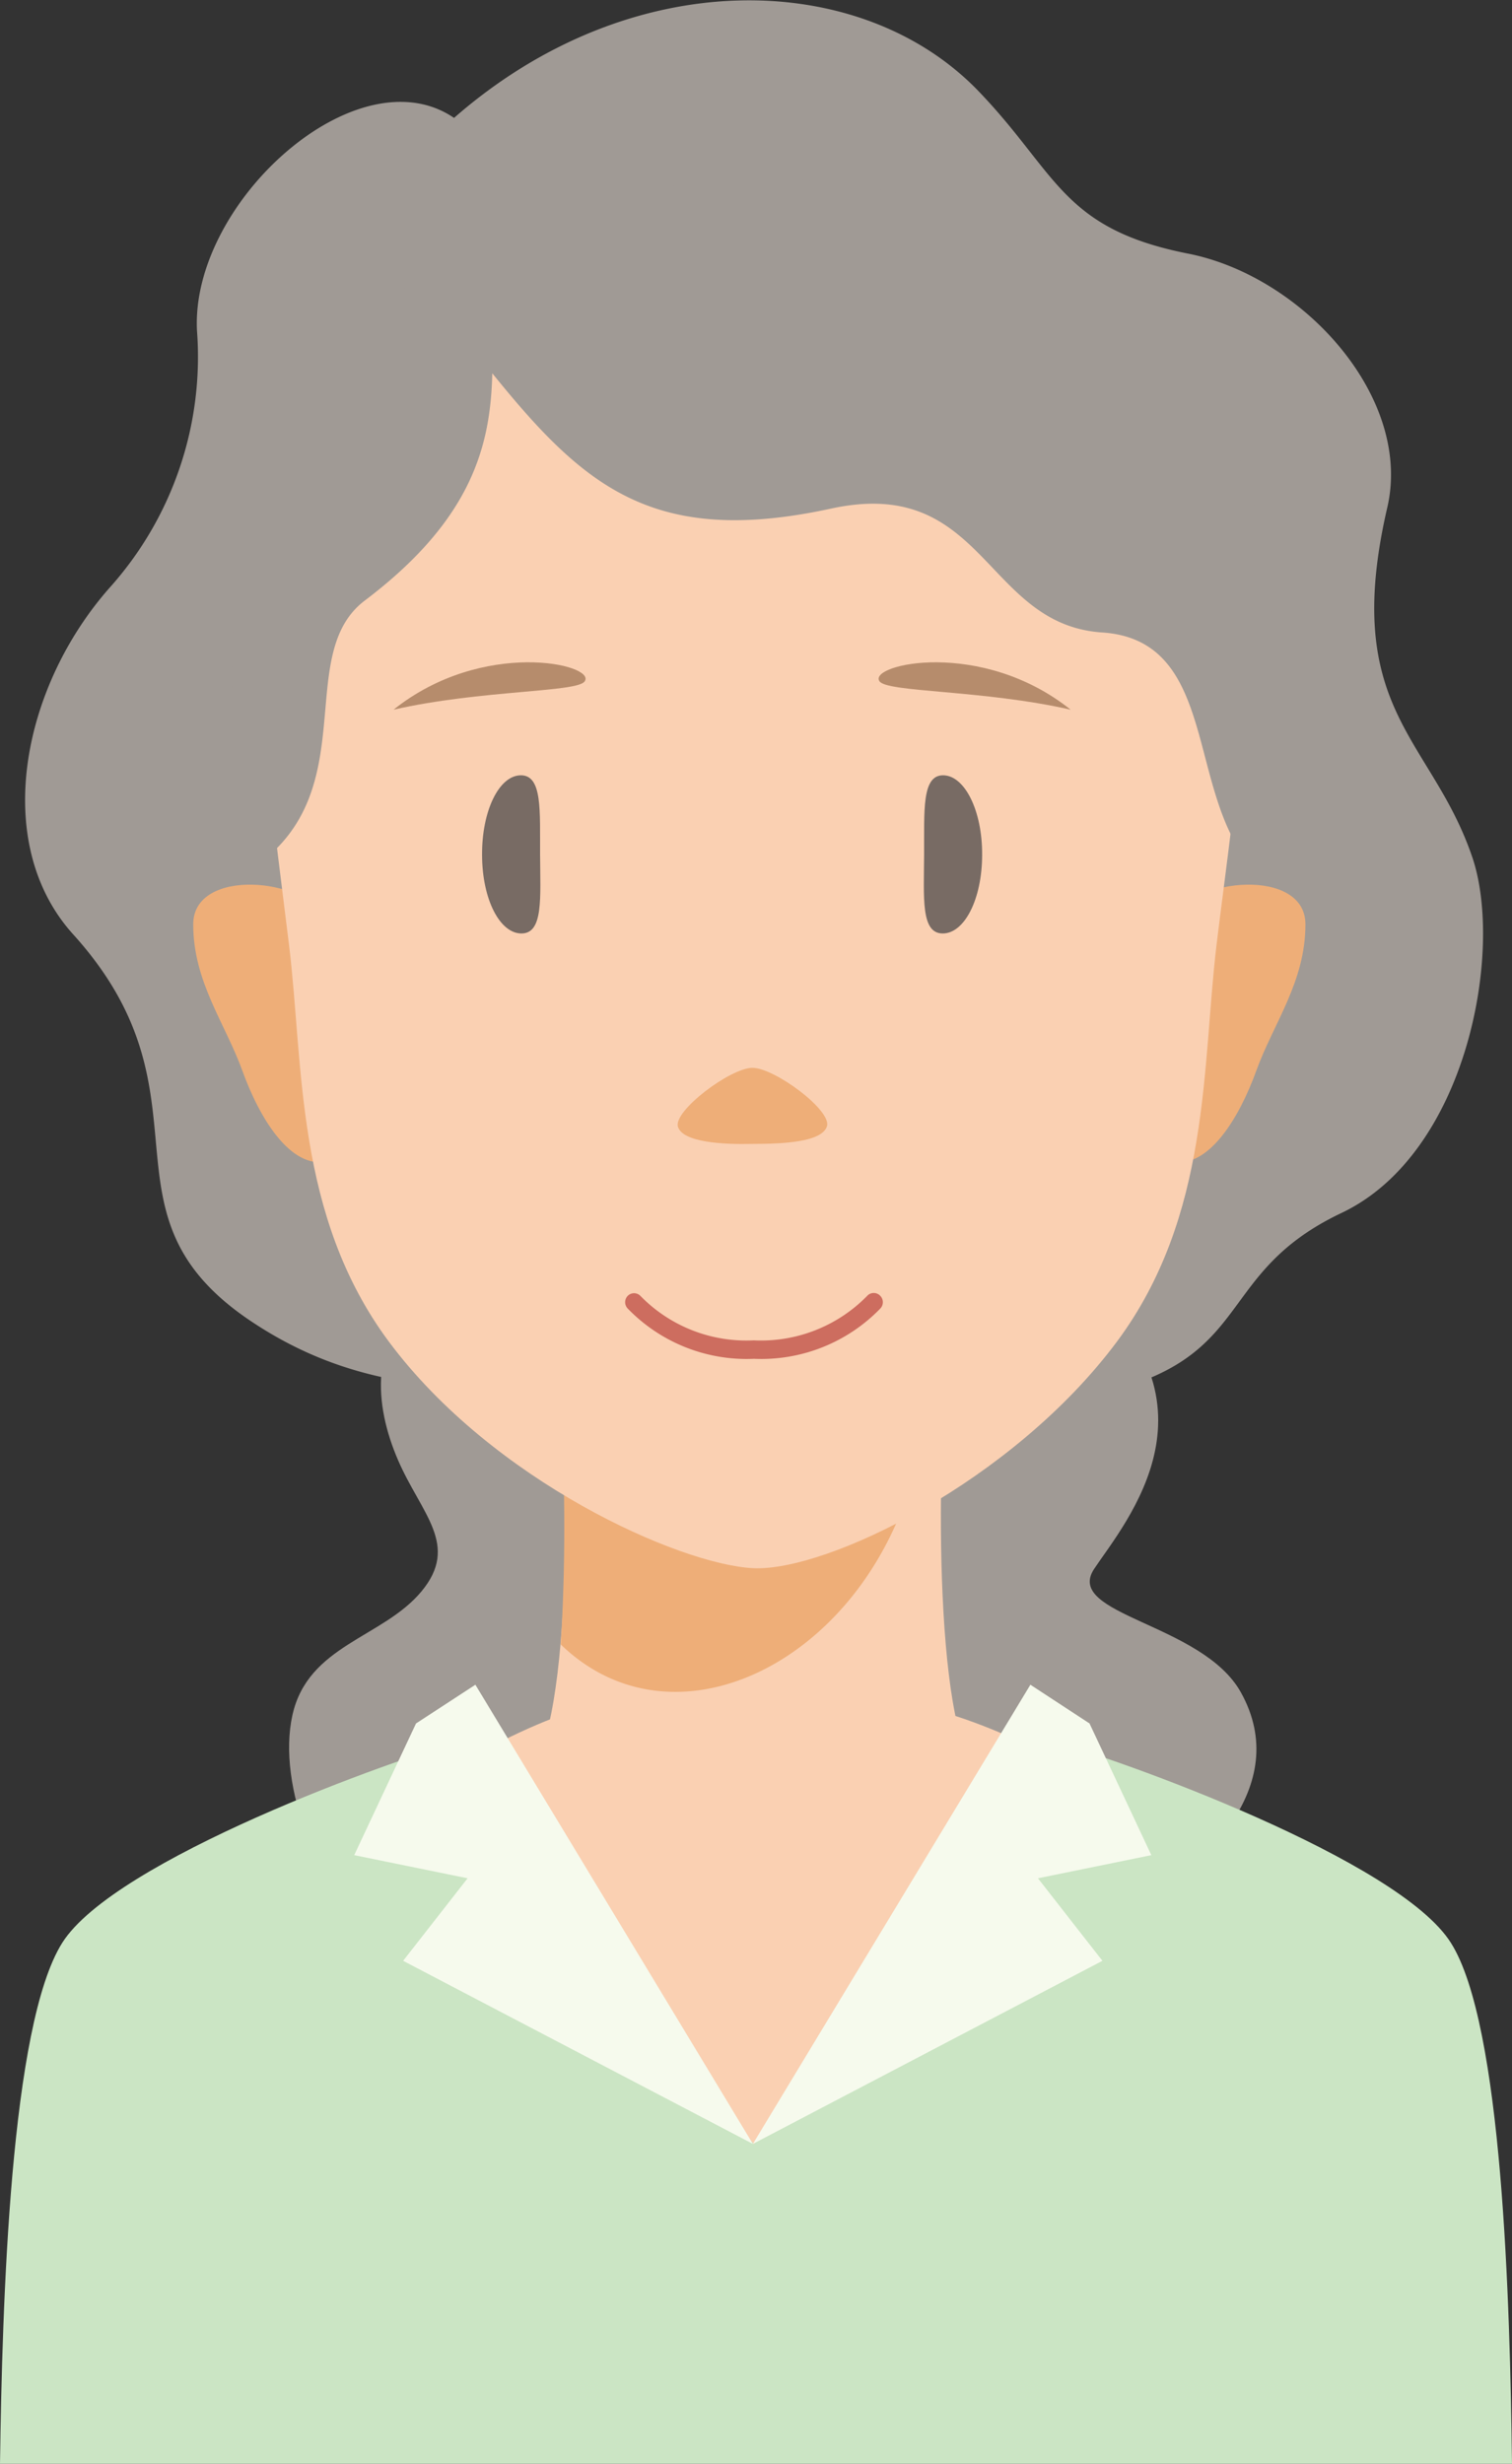
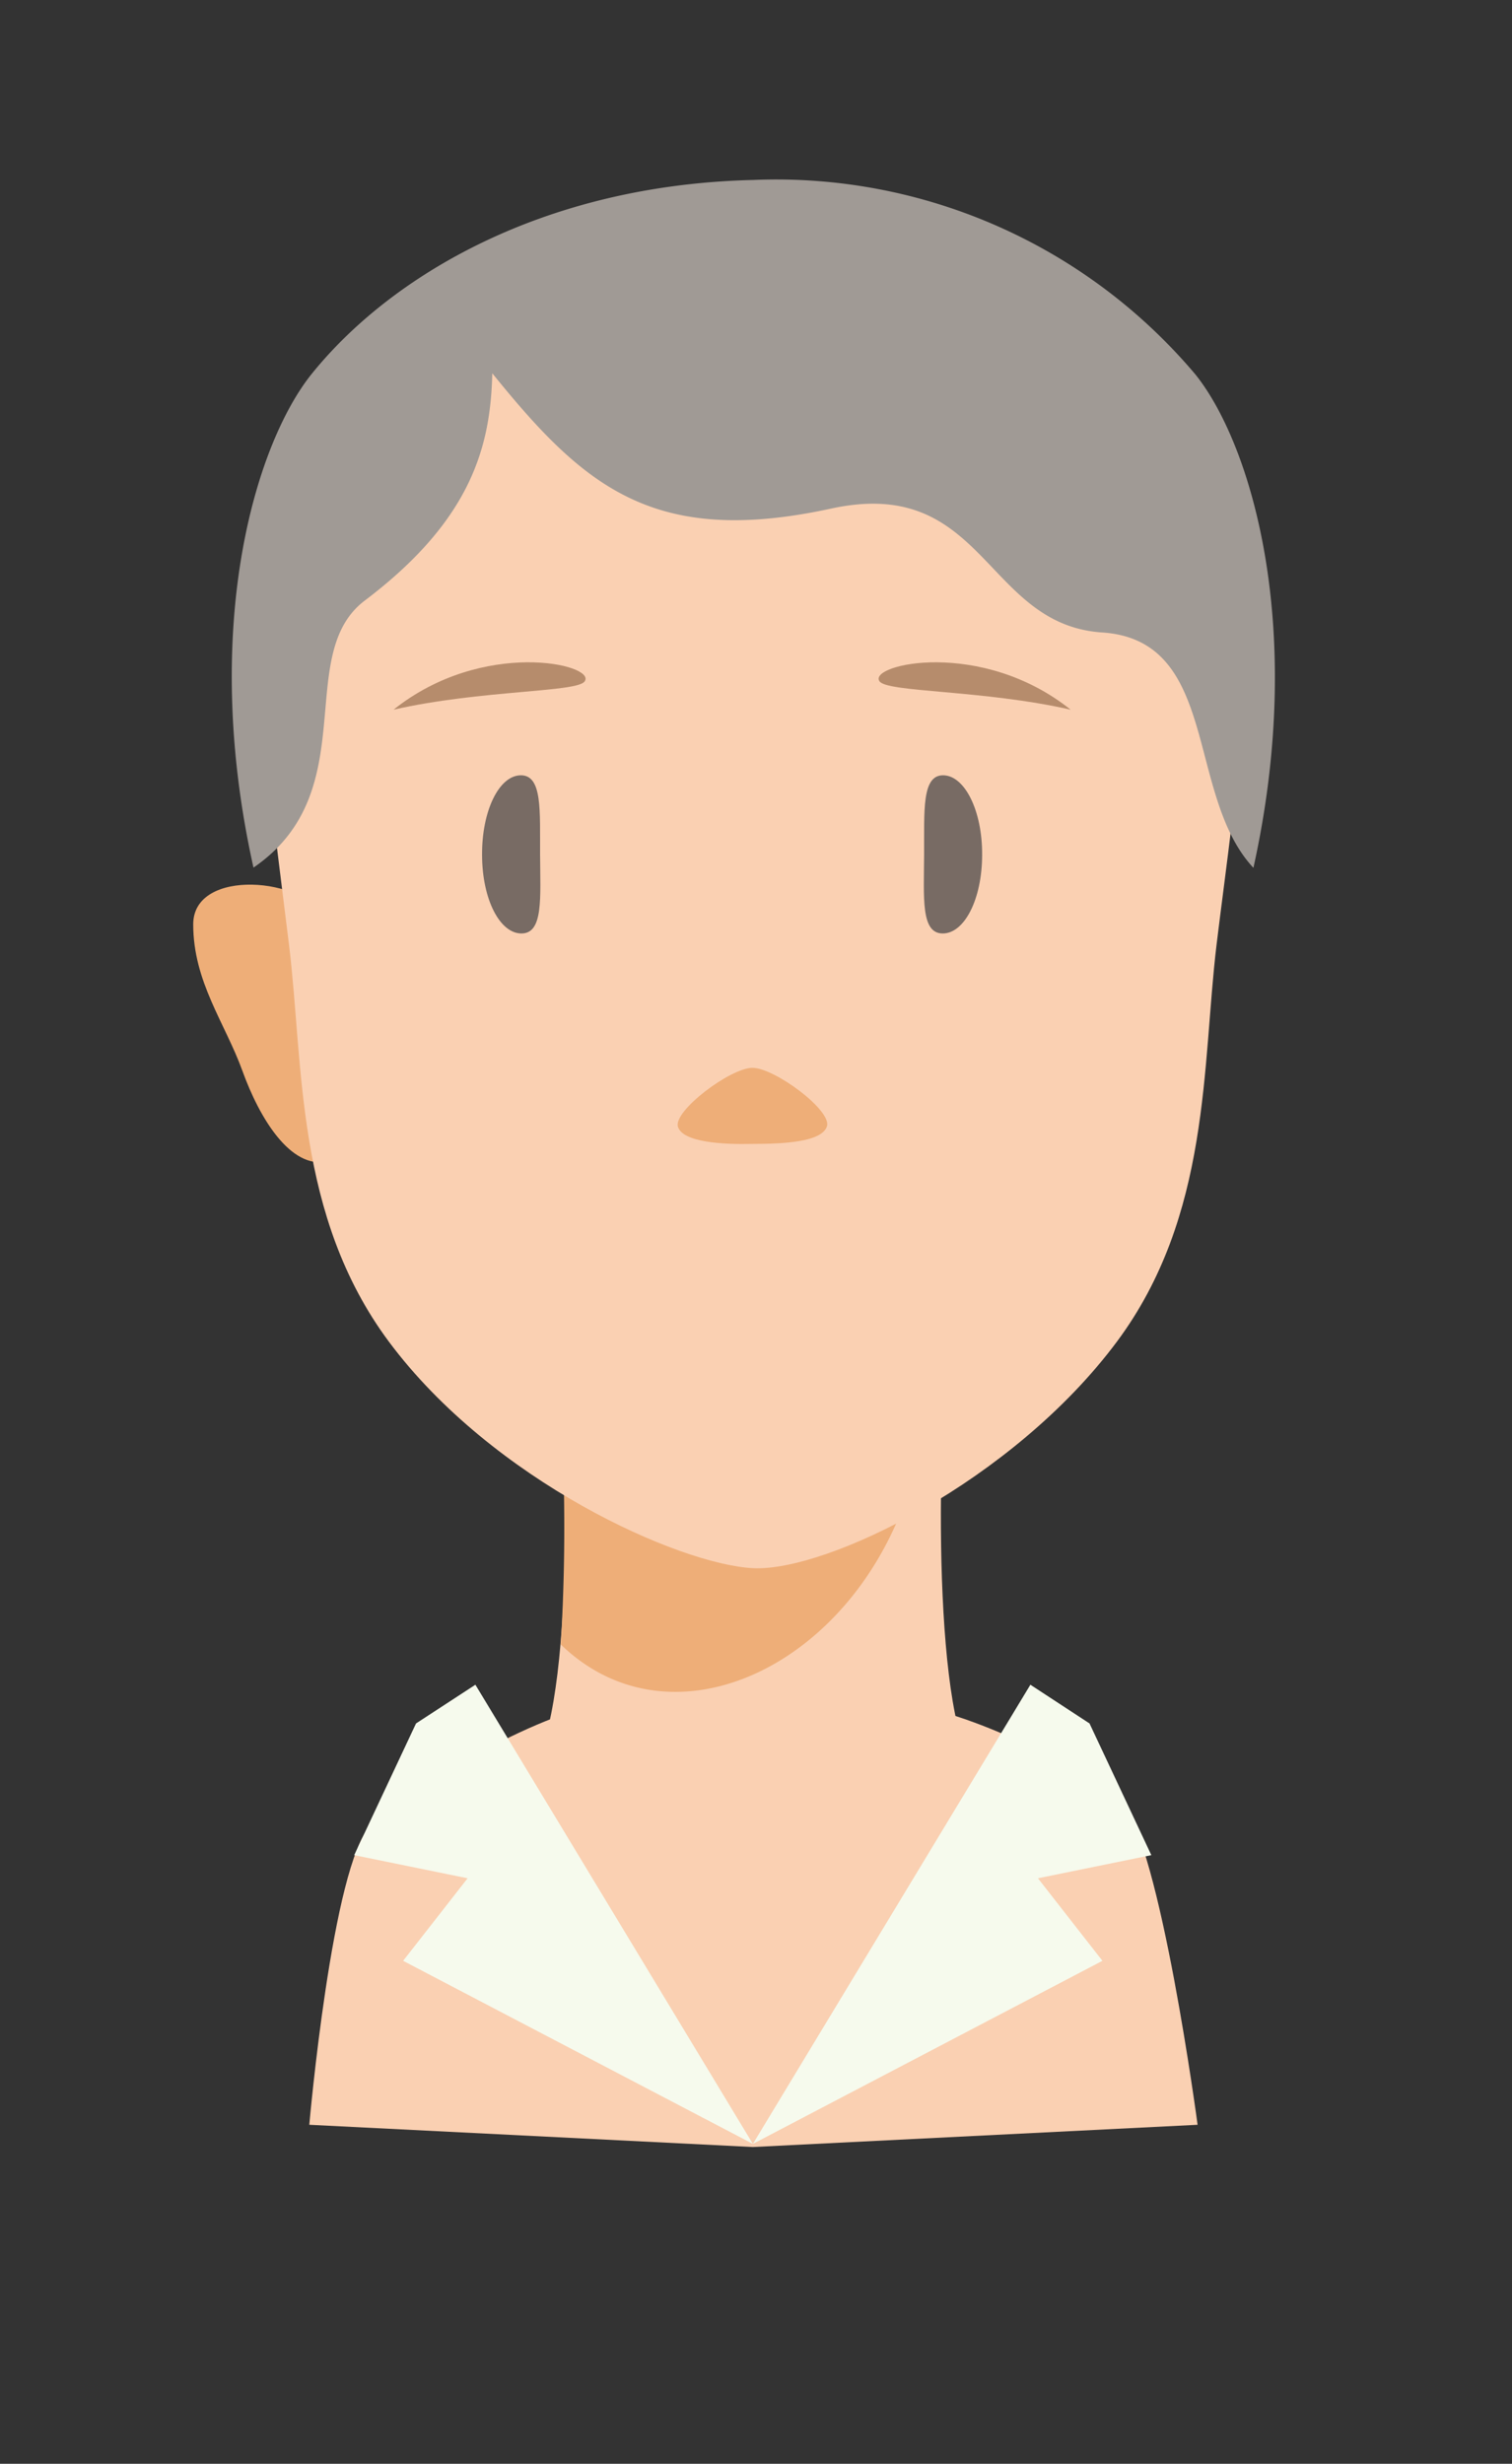
<svg xmlns="http://www.w3.org/2000/svg" width="68" height="110.75" viewBox="0 0 68 110.75">
  <rect x="0" y="0" width="68" height="110.75" fill="#333333" stroke="none" />
  <defs>
    <style>.cls-1{fill:#a09a95;}.cls-2{fill:#fad0b2;}.cls-3{fill:#eeae78;}.cls-4{fill:#786b64;}.cls-5{fill:#cd6d5f;}.cls-6{fill:#b68c6c;}.cls-7{fill:#cbe5c4;}.cls-8{fill:#f6faed;}</style>
  </defs>
  <title>person14</title>
  <g id="レイヤー_2" data-name="レイヤー 2">
    <g id="文字">
-       <path class="cls-1" d="M48.16,57.3c7.31,5.56,2.44,11.13,1.05,13.22s4.87,2.43,6.6,5.56c2.35,4.23-1.73,8-5.21,10.09s-30.73,3-33.51.93-4.64-6.84-3.94-10,4.06-3.47,5.8-5.56,0-3.48-1.05-5.91S16.51,60.08,19.29,58s11.83-2.78,15.31-2.78S45.22,55.06,48.16,57.3Z" />
      <path class="cls-2" d="M33.86,96.51l20-1s-1.69-12.66-3.4-14.4-7.6-4.5-10.08-4.5-6.49.17-6.49.17-4-.17-6.49-.17-9,3.71-10.73,5.45-2.76,13.45-2.76,13.45Z" />
-       <path class="cls-1" d="M60.34,54.52c-6.61,3.13-3.13,7.65-14.61,8.69-5.49.5-12.46,4.78-16,1.74-4.87-4.17-11-.58-18.44-5.56C4,54.52,9.9,49.3,3.29,42-.44,37.87,1,30.8,5,26.34A15.54,15.54,0,0,0,8.86,14.87C8.56,9.09,16.07,2.34,20.42,5.3c8-7,18.31-6.67,23.57-1.22,3.55,3.68,3.74,6.18,9.39,7.31,5.22,1,10.19,6.5,9,11.47-2.08,9.05,2,10.29,3.83,15.66C67.64,42.69,66,51.83,60.34,54.52Z" />
      <path class="cls-2" d="M43.65,79.21C41.83,76,42.24,62.7,42.74,60.54H25c.51,2.16.91,15.42-.91,18.67Z" />
      <path class="cls-3" d="M41.61,63.37,25,60.54a87.59,87.59,0,0,1,.22,13.38C30.93,79.44,40.67,73.64,41.61,63.37Z" />
-       <path class="cls-3" d="M52.94,41.23c.63-1.74,5.77-2.27,5.77.32S57.27,46,56.5,48.13s-2.16,4.43-3.81,4.08C50.75,51.79,52.69,41.94,52.94,41.23Z" />
      <path class="cls-3" d="M14.46,41.23c-.63-1.74-5.77-2.27-5.77.32S10.13,46,10.9,48.13s2.16,4.43,3.82,4.08C16.65,51.79,14.72,41.94,14.46,41.23Z" />
      <path class="cls-2" d="M33.86,8.88c8.77,0,23.57,5.43,22.4,19.69-.51,6.28-1.16,10.69-1.55,13.92-.65,5.4-.26,12.15-4.48,17.82-4.68,6.28-13.06,10.35-16.37,10.18s-11.69-3.9-16.37-10.18C13.27,54.64,13.66,47.89,13,42.49c-.39-3.23-1-7.64-1.55-13.92C10.29,14.31,24.11,8.88,33.86,8.88Z" />
      <path class="cls-3" d="M33.84,51.42c1.33,0,3.12-.07,3.35-.79S34.83,48,33.84,48s-3.57,1.94-3.35,2.65S32.56,51.45,33.84,51.42Z" />
      <path class="cls-4" d="M21.68,38.42c0,2,.8,3.55,1.78,3.54s.84-1.59.83-3.55.11-3.57-.87-3.56S21.67,36.45,21.68,38.42Z" />
      <path class="cls-4" d="M44.17,38.42c0,2-.8,3.55-1.78,3.54s-.84-1.59-.83-3.55-.11-3.57.86-3.56S44.18,36.45,44.17,38.42Z" />
-       <path class="cls-5" d="M39,58.25a6.68,6.68,0,0,1-5.1,2,6.66,6.66,0,0,1-5.1-2,.4.4,0,0,0-.57,0,.41.41,0,0,0,0,.57,7.45,7.45,0,0,0,5.68,2.26,7.46,7.46,0,0,0,5.68-2.26.41.41,0,0,0,0-.57A.4.4,0,0,0,39,58.25Z" />
      <path class="cls-6" d="M26.3,30.62c.51-.76-4.58-1.93-8.6,1.28C21.68,31,26,31.13,26.3,30.62Z" />
      <path class="cls-6" d="M39.55,30.62c-.51-.76,4.58-1.93,8.6,1.28C44.17,31,39.89,31.13,39.55,30.62Z" />
      <path class="cls-1" d="M37.38,22.86c-8,1.74-11.13-1-15.24-6.08C22.06,20,21.26,23.33,16.4,27c-3.23,2.45,0,8.58-5,12C9,28.23,11.47,20,14,16.83c3.56-4.43,10.43-8.52,19.88-8.74a24.66,24.66,0,0,1,19.88,8.74c2.51,3.12,5,11.4,2.61,22.18-3.06-3.28-1.5-10.23-6.8-10.58S44.31,21.36,37.38,22.86Z" />
-       <path class="cls-7" d="M65.25,87.33c-2.33-3.71-14.81-8.25-18.34-9.18,0,0-7.67,13.06-13,18.22-5.75-5.8-12.77-18.22-12.77-18.22-3.53.93-16,5.47-18.34,9.18S.1,103.54,0,110.75H68C67.91,103.54,67.58,91,65.25,87.33Z" />
      <polygon class="cls-8" points="33.86 96.37 21.38 75.73 18.71 77.47 15.93 83.39 21.03 84.43 18.13 88.14 33.86 96.37" />
      <polygon class="cls-8" points="33.86 96.37 46.34 75.73 49 77.47 51.78 83.39 46.68 84.43 49.58 88.14 33.86 96.37" />
    </g>
  </g>
</svg>